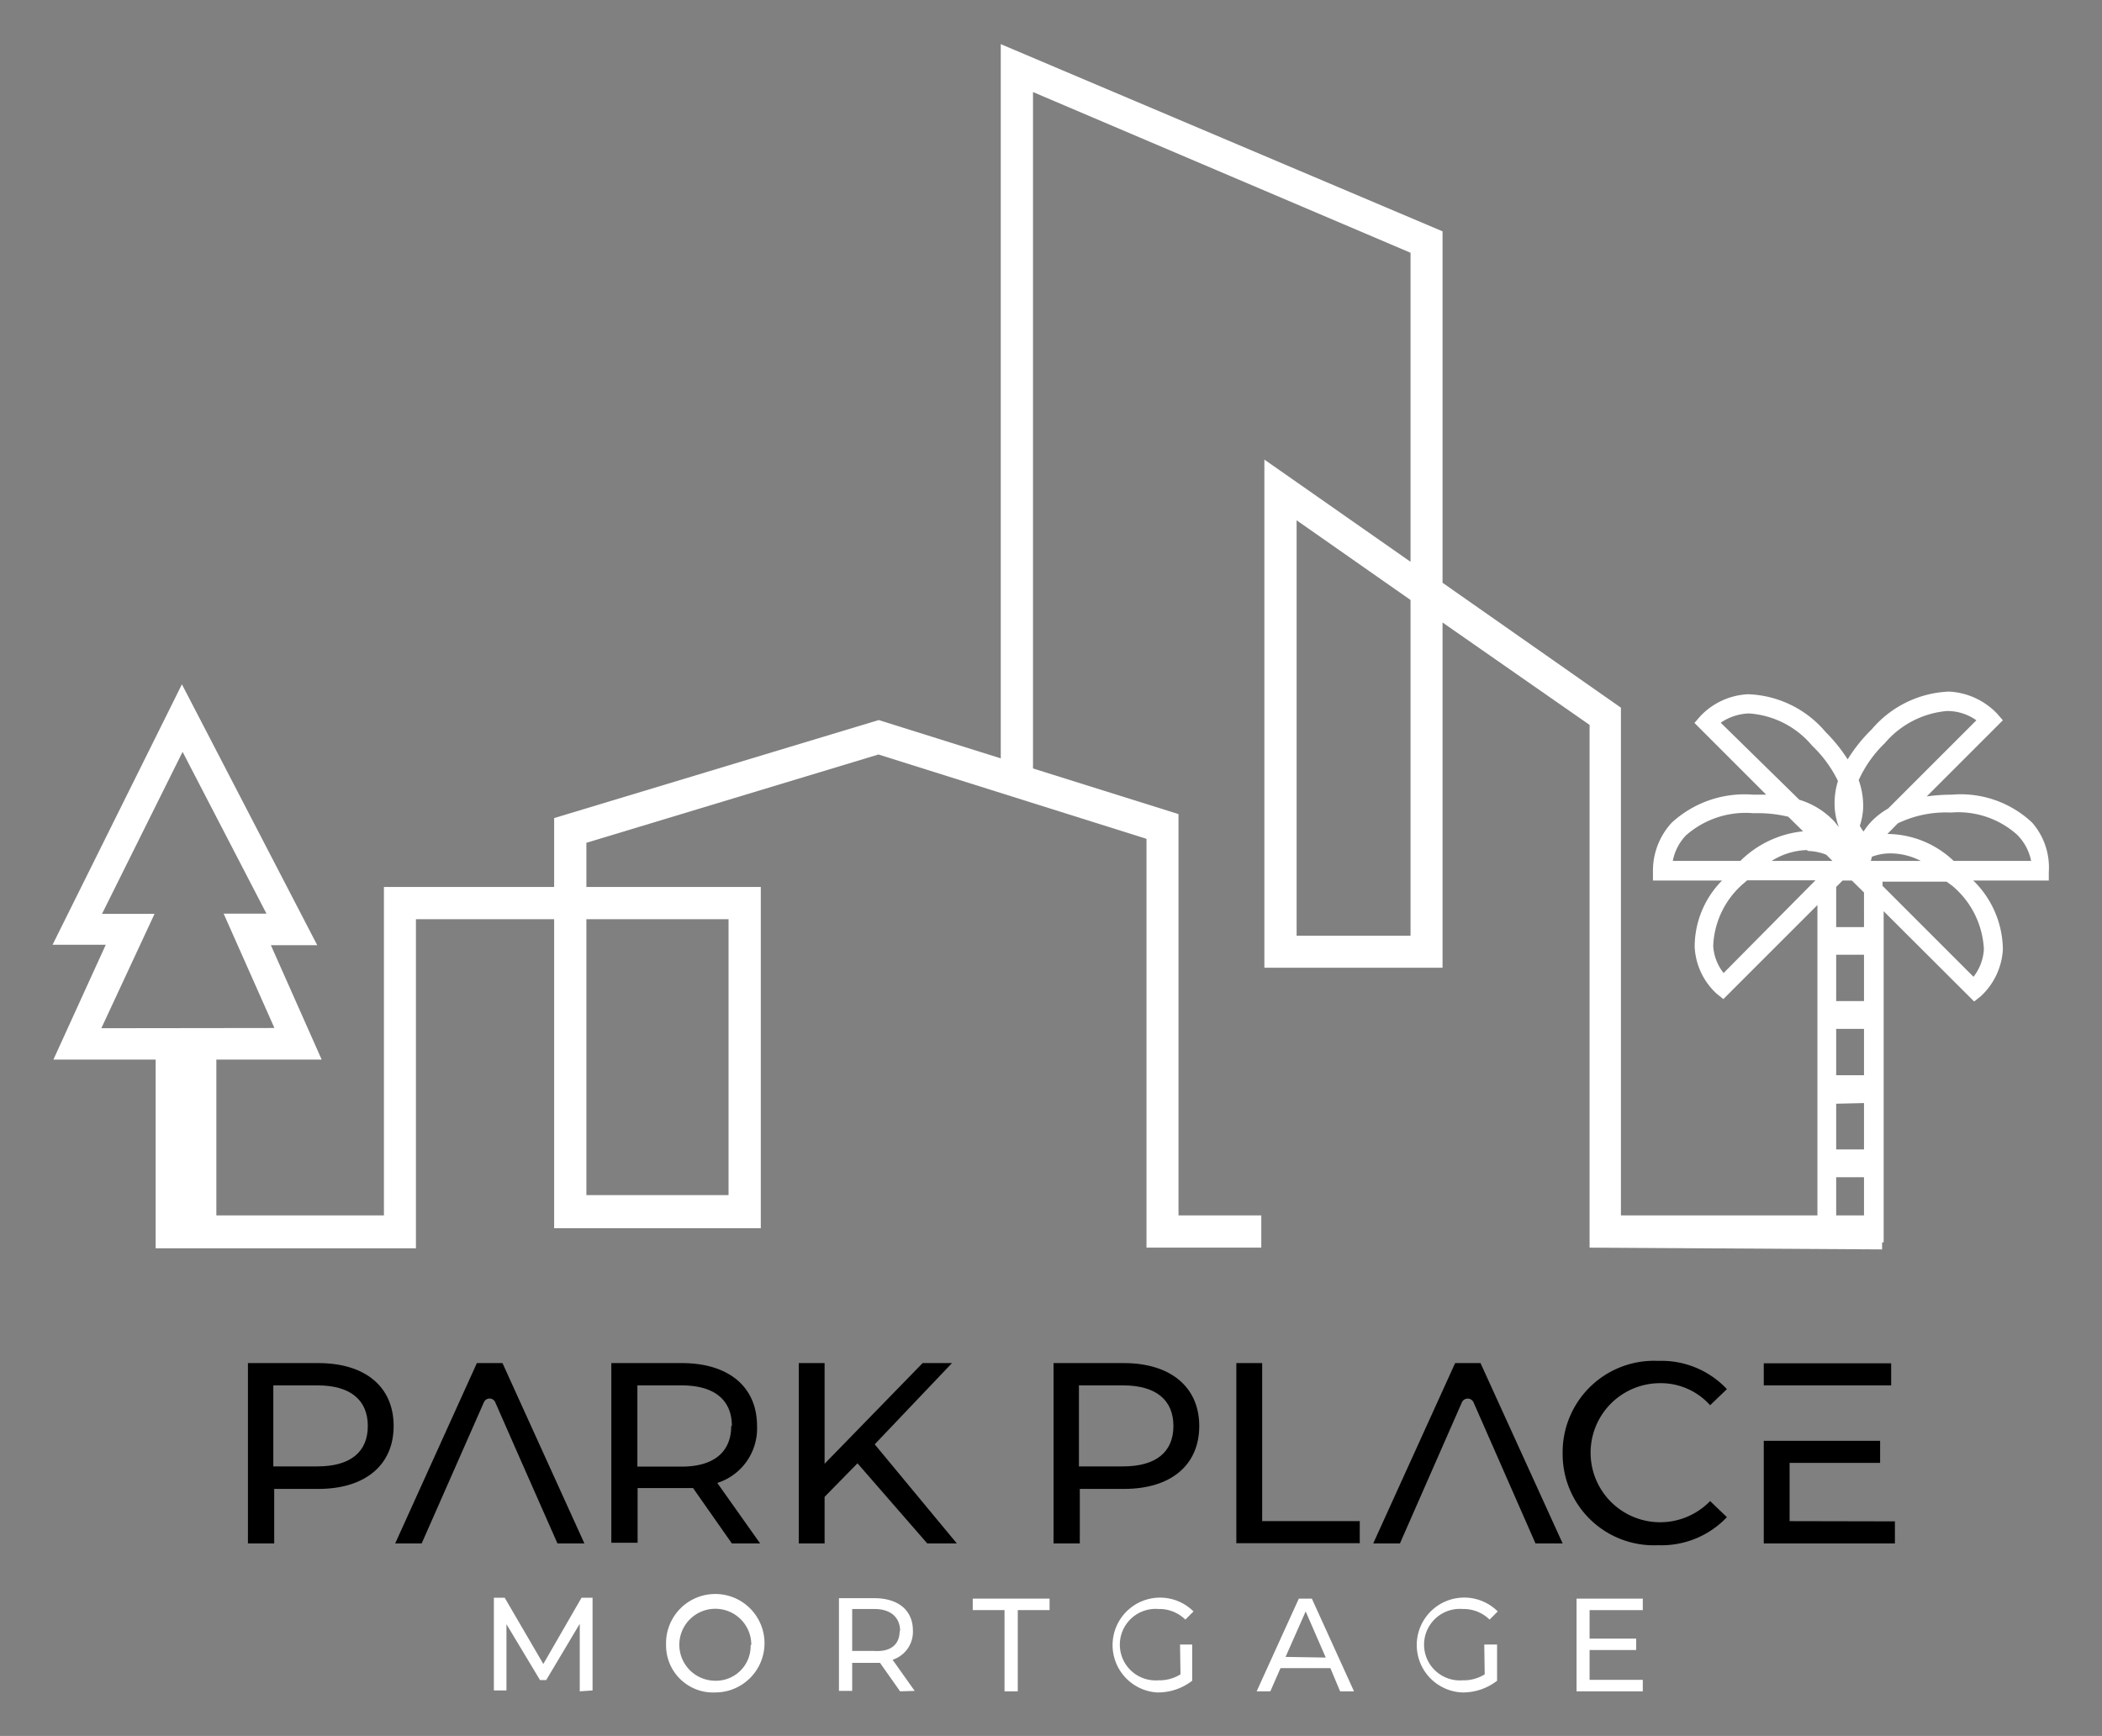
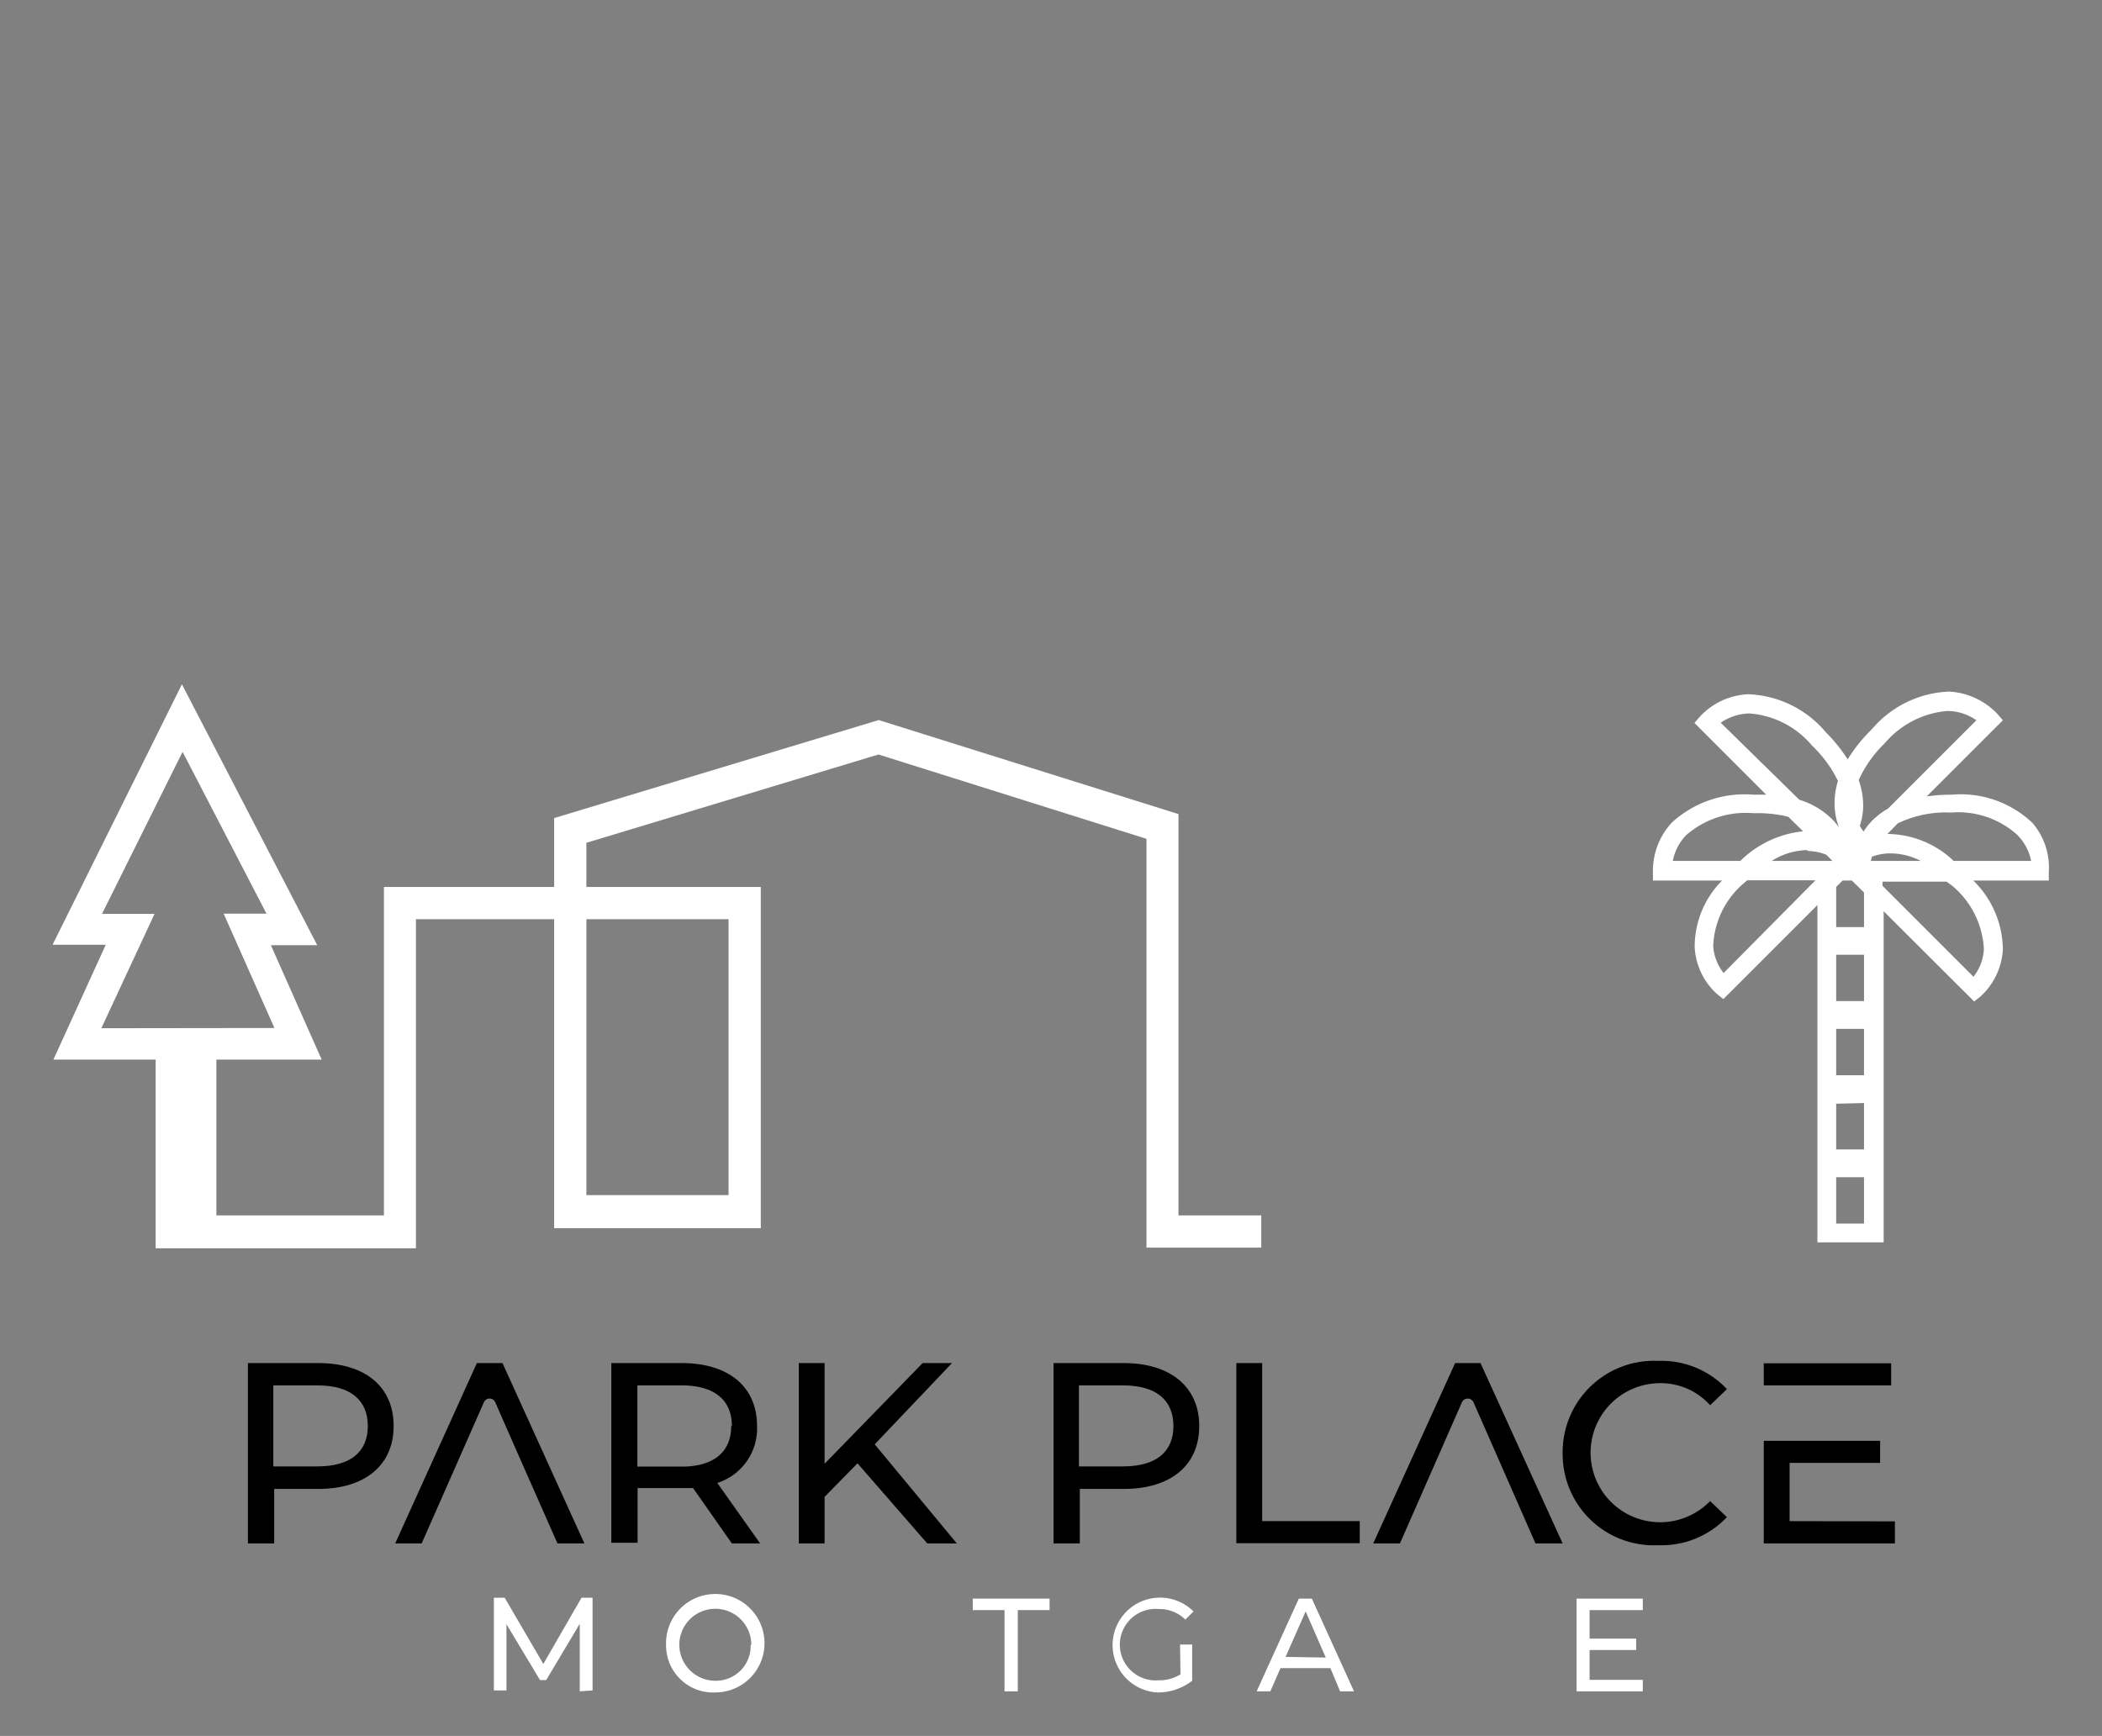
<svg xmlns="http://www.w3.org/2000/svg" id="Layer_1" data-name="Layer 1" viewBox="0 0 95.21 78.64">
  <rect x="0" y="0" width="95.21" height="78.64" fill="#808080" stroke="none" />
  <defs>
    <style>.cls-1{fill:#fff;}</style>
  </defs>
  <g id="Wordmark">
    <path d="M17.83,64.6c0,1.77-1.29,2.85-3.41,2.85h-2v2.47H11.23V61.75h3.19C16.54,61.75,17.83,62.82,17.83,64.6Zm-1.17,0c0-1.17-.78-1.84-2.28-1.84h-2v3.67h2C15.88,66.43,16.66,65.77,16.66,64.6Z" />
    <path d="M22.76,61.75H21.6l-3.7,8.17h1.2l2.82-6.4a.28.28,0,0,1,.51,0l1.12,2.55,1.7,3.85h1.22Z" />
    <path d="M67.06,61.75H65.91L62.2,69.92h1.21l2.81-6.4a.29.29,0,0,1,.52,0l1.12,2.55,1.69,3.85h1.23Z" />
    <path d="M33.15,69.92l-1.76-2.51c-.16,0-.34,0-.51,0h-2v2.48H27.69V61.75h3.19c2.12,0,3.41,1.07,3.41,2.85a2.59,2.59,0,0,1-1.8,2.58l1.94,2.74Zm0-5.32c0-1.17-.78-1.84-2.28-1.84h-2v3.68h2C32.34,66.44,33.12,65.77,33.12,64.6Z" />
    <path d="M38.84,66.29l-1.49,1.52v2.11H36.18V61.75h1.17v4.56l4.44-4.56h1.33l-3.5,3.68,3.72,4.49H42Z" />
    <path d="M54.32,64.6c0,1.77-1.28,2.85-3.41,2.85h-2v2.47H47.72V61.75h3.19C53,61.75,54.32,62.82,54.32,64.6Zm-1.17,0c0-1.17-.78-1.84-2.28-1.84h-2v3.67h2C52.37,66.43,53.15,65.77,53.15,64.6Z" />
    <path d="M56,61.75h1.17v7.16h4.42v1H56Z" />
    <path d="M70.78,65.84a4.14,4.14,0,0,1,4.33-4.19,4.06,4.06,0,0,1,3.11,1.28l-.76.73a3,3,0,0,0-2.3-1A3.15,3.15,0,1,0,77.46,68l.76.73A4.08,4.08,0,0,1,75.1,70,4.13,4.13,0,0,1,70.78,65.84Z" />
    <path d="M81.06,68.91V66.27h4.1v-1H79.89v4.65h5.94v-1Zm4.6-6.15v-1H79.89v1Z" />
    <path class="cls-1" d="M26.26,76.62V73.56l-1.52,2.55h-.28l-1.52-2.53v3h-.57v-4.2h.49l1.75,3,1.73-3h.5v4.2Z" />
    <path class="cls-1" d="M30.17,74.52a2.23,2.23,0,1,1,2.24,2.15A2.13,2.13,0,0,1,30.17,74.52Zm3.86,0a1.63,1.63,0,1,0-1.62,1.62A1.57,1.57,0,0,0,34,74.52Z" />
-     <path class="cls-1" d="M40.77,76.62l-.91-1.29-.26,0h-1v1.27H38v-4.2H39.6c1.09,0,1.75.55,1.75,1.47a1.33,1.33,0,0,1-.92,1.32l1,1.41Zm0-2.73c0-.6-.4-1-1.17-1h-1v1.9h1C40.35,74.84,40.75,74.49,40.75,73.89Z" />
    <path class="cls-1" d="M45.5,72.94H44.06v-.52h3.48v.52H46.1v3.68h-.6Z" />
    <path class="cls-1" d="M53.45,74.5H54v1.64a2.53,2.53,0,0,1-1.6.53A2.15,2.15,0,1,1,54.06,73l-.37.37a1.68,1.68,0,0,0-1.22-.48,1.62,1.62,0,1,0,0,3.23,1.8,1.8,0,0,0,1-.27Z" />
    <path class="cls-1" d="M60.26,75.57H58l-.46,1.05h-.62l1.91-4.2h.59l1.91,4.2h-.63Zm-.21-.48L59.14,73l-.91,2.06Z" />
-     <path class="cls-1" d="M67.23,74.5h.58v1.64a2.52,2.52,0,0,1-1.59.53A2.15,2.15,0,1,1,67.84,73l-.37.37a1.68,1.68,0,0,0-1.22-.48,1.62,1.62,0,1,0,0,3.23,1.79,1.79,0,0,0,1-.27Z" />
    <path class="cls-1" d="M74.41,76.1v.52h-3v-4.2h3v.52H72v1.29h2.11v.52H72V76.1Z" />
  </g>
  <g id="Lines">
-     <path class="cls-1" d="M73.42,55.06v-23l-8.08-5.66V10.48L45.33,2V35.49h1.46V4.17l17.1,7.28v14l-6.62-4.63V43.84h8.07V28.2L72,32.84V56.52l13.25.08V55.06ZM63.89,42.39H58.73V23.57l5.16,3.61Z" />
    <path class="cls-1" d="M92.05,37.27A4.72,4.72,0,0,0,88.4,36a8,8,0,0,0-1.13.08l3.45-3.45-.26-.3a3.24,3.24,0,0,0-2.18-1,4.84,4.84,0,0,0-3.5,1.71,7.14,7.14,0,0,0-1.09,1.36,7.34,7.34,0,0,0-1-1.24,4.81,4.81,0,0,0-3.51-1.71,3.18,3.18,0,0,0-2.17,1l-.26.3L80,36l-.59,0a4.87,4.87,0,0,0-3.69,1.27,3.21,3.21,0,0,0-.85,2.22l0,.4H78a4.27,4.27,0,0,0-1.24,3,3.08,3.08,0,0,0,1,2.13l.3.24L82.32,41V56.28h3v-15l4.1,4.09.3-.24a3.12,3.12,0,0,0,1-2.12,4.42,4.42,0,0,0-1.34-3.12h3.42l0-.38A3.09,3.09,0,0,0,92.05,37.27ZM84.43,55.43H83.17v-2.1h1.26Zm0-5.46v2.1H83.17V50Zm0-3.36v2.1H83.17v-2.1Zm0-3.36v2.1H83.17v-2.1Zm.94-9.58a4.17,4.17,0,0,1,2.81-1.46h.06a2.27,2.27,0,0,1,1.28.42l-4,4a3.34,3.34,0,0,0-.78.61,3.09,3.09,0,0,0-.33.43,2,2,0,0,1-.17-.26,3,3,0,0,0,.15-.77,3.46,3.46,0,0,0-.2-1.3A5.44,5.44,0,0,1,85.37,33.67ZM83.8,38.39l-.06,0,0,0,.06.07Zm-1.9.16a2.43,2.43,0,0,1,.82.17L83,39v0H80.25a3.13,3.13,0,0,1,1.59-.49Zm2.89.26a2.39,2.39,0,0,1,.77-.15A3,3,0,0,1,87,39H84.73C84.75,39,84.76,38.9,84.79,38.81Zm-6.85-6.07a2.4,2.4,0,0,1,1.28-.42,4.09,4.09,0,0,1,2.86,1.46,5.59,5.59,0,0,1,1.17,1.6,3.43,3.43,0,0,0-.15,1.17,3.12,3.12,0,0,0,.19.92l0,0-.19-.24a3.59,3.59,0,0,0-1.6-1Zm-1.57,5.1a4.09,4.09,0,0,1,3.06-1A5.9,5.9,0,0,1,81,37l.67.66A4.71,4.71,0,0,0,78.83,39H75.77A2.29,2.29,0,0,1,76.37,37.84Zm1.7,6.24a2.19,2.19,0,0,1-.47-1.23A3.93,3.93,0,0,1,79,40l.14-.12h3.09ZM84.43,42H83.17V40.18l.29-.29h.42l.55.54Zm4-1.87A4,4,0,0,1,89.86,43a2.23,2.23,0,0,1-.47,1.25l-4.12-4.12v-.19h2.9ZM88.49,39a4.39,4.39,0,0,0-3-1.22l.47-.48a5,5,0,0,1,2.4-.49,4,4,0,0,1,3,1A2.31,2.31,0,0,1,92,39Z" />
    <path class="cls-1" d="M53.38,55.06V36.88L39.8,32.62,25.1,37.06v3.12H17.39V55.06H9.8V48h4.77l-2.3-5.18h2.1L8.24,31,2.38,42.8H4.79L2.42,48H7.05v8.48h0v.07H18.84V41.64H25.1v14h9.36V40.18h-7.9v-2l13.23-4L51.93,38V56.52h5.2V55.06ZM4.59,46.58,7,41.4H4.62l3.65-7.34,3.8,7.33H10.13l2.3,5.18Zm25-4.94H33v12.5H26.56V41.64Z" />
  </g>
</svg>